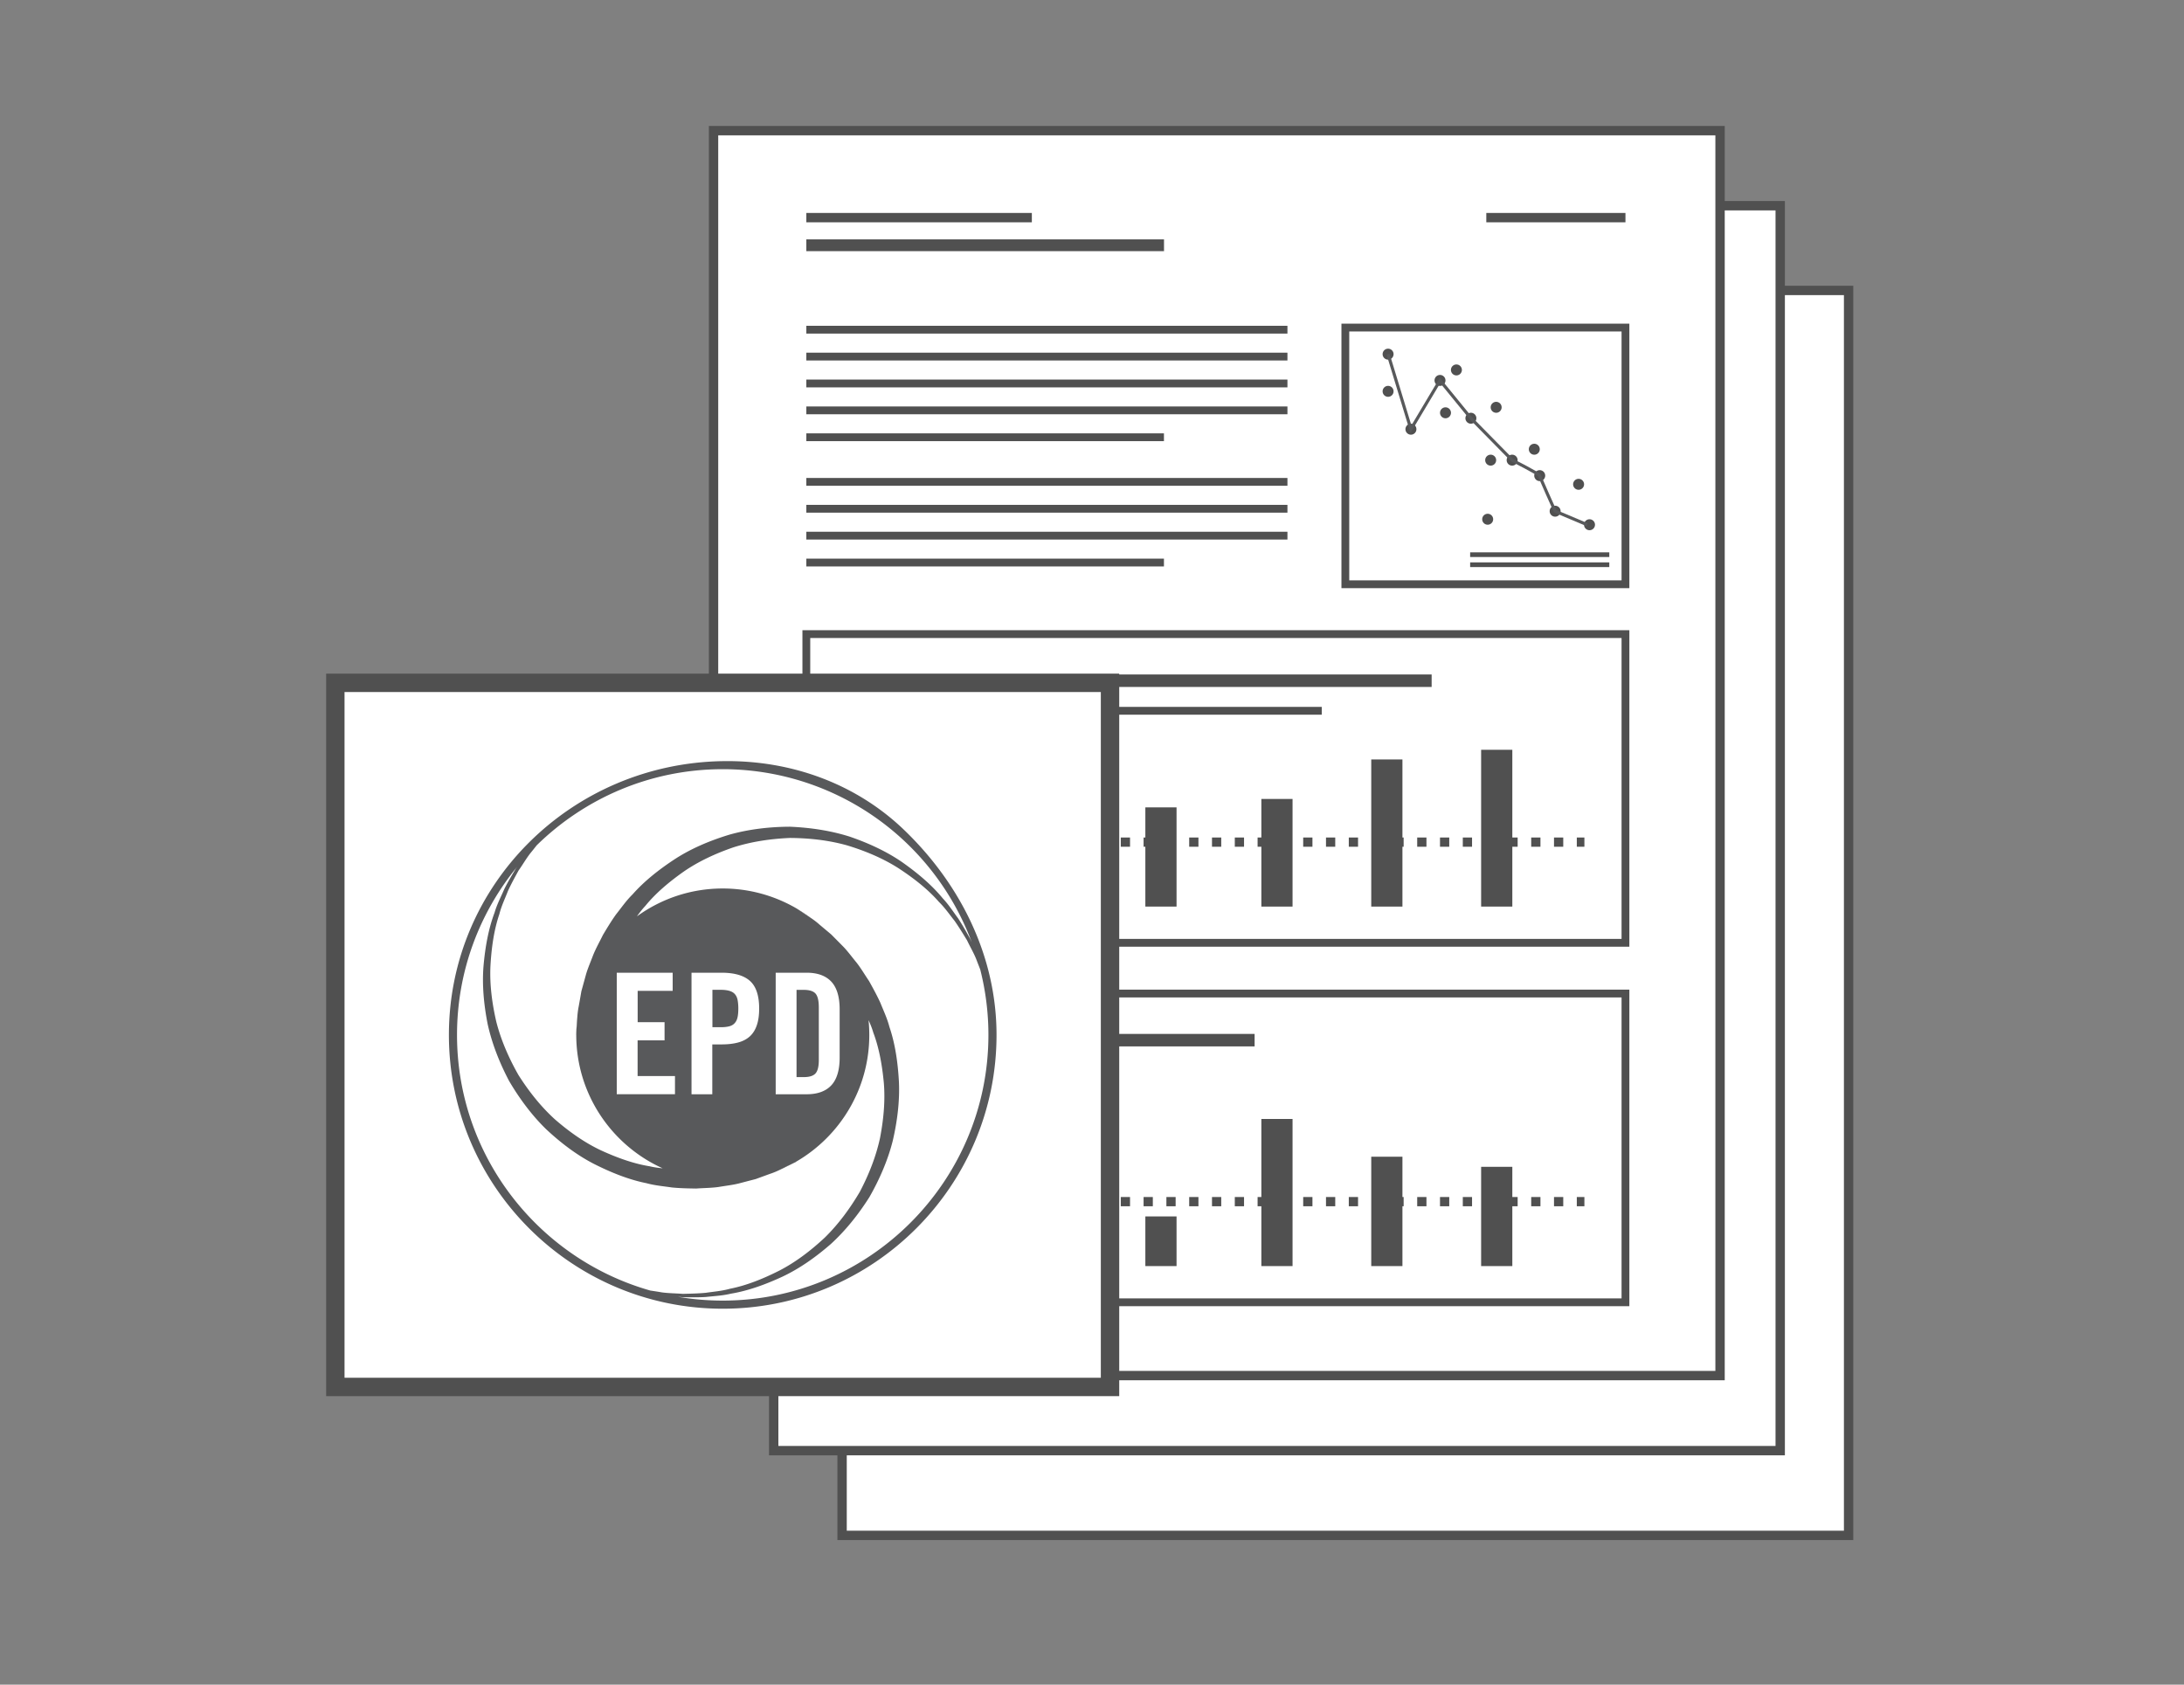
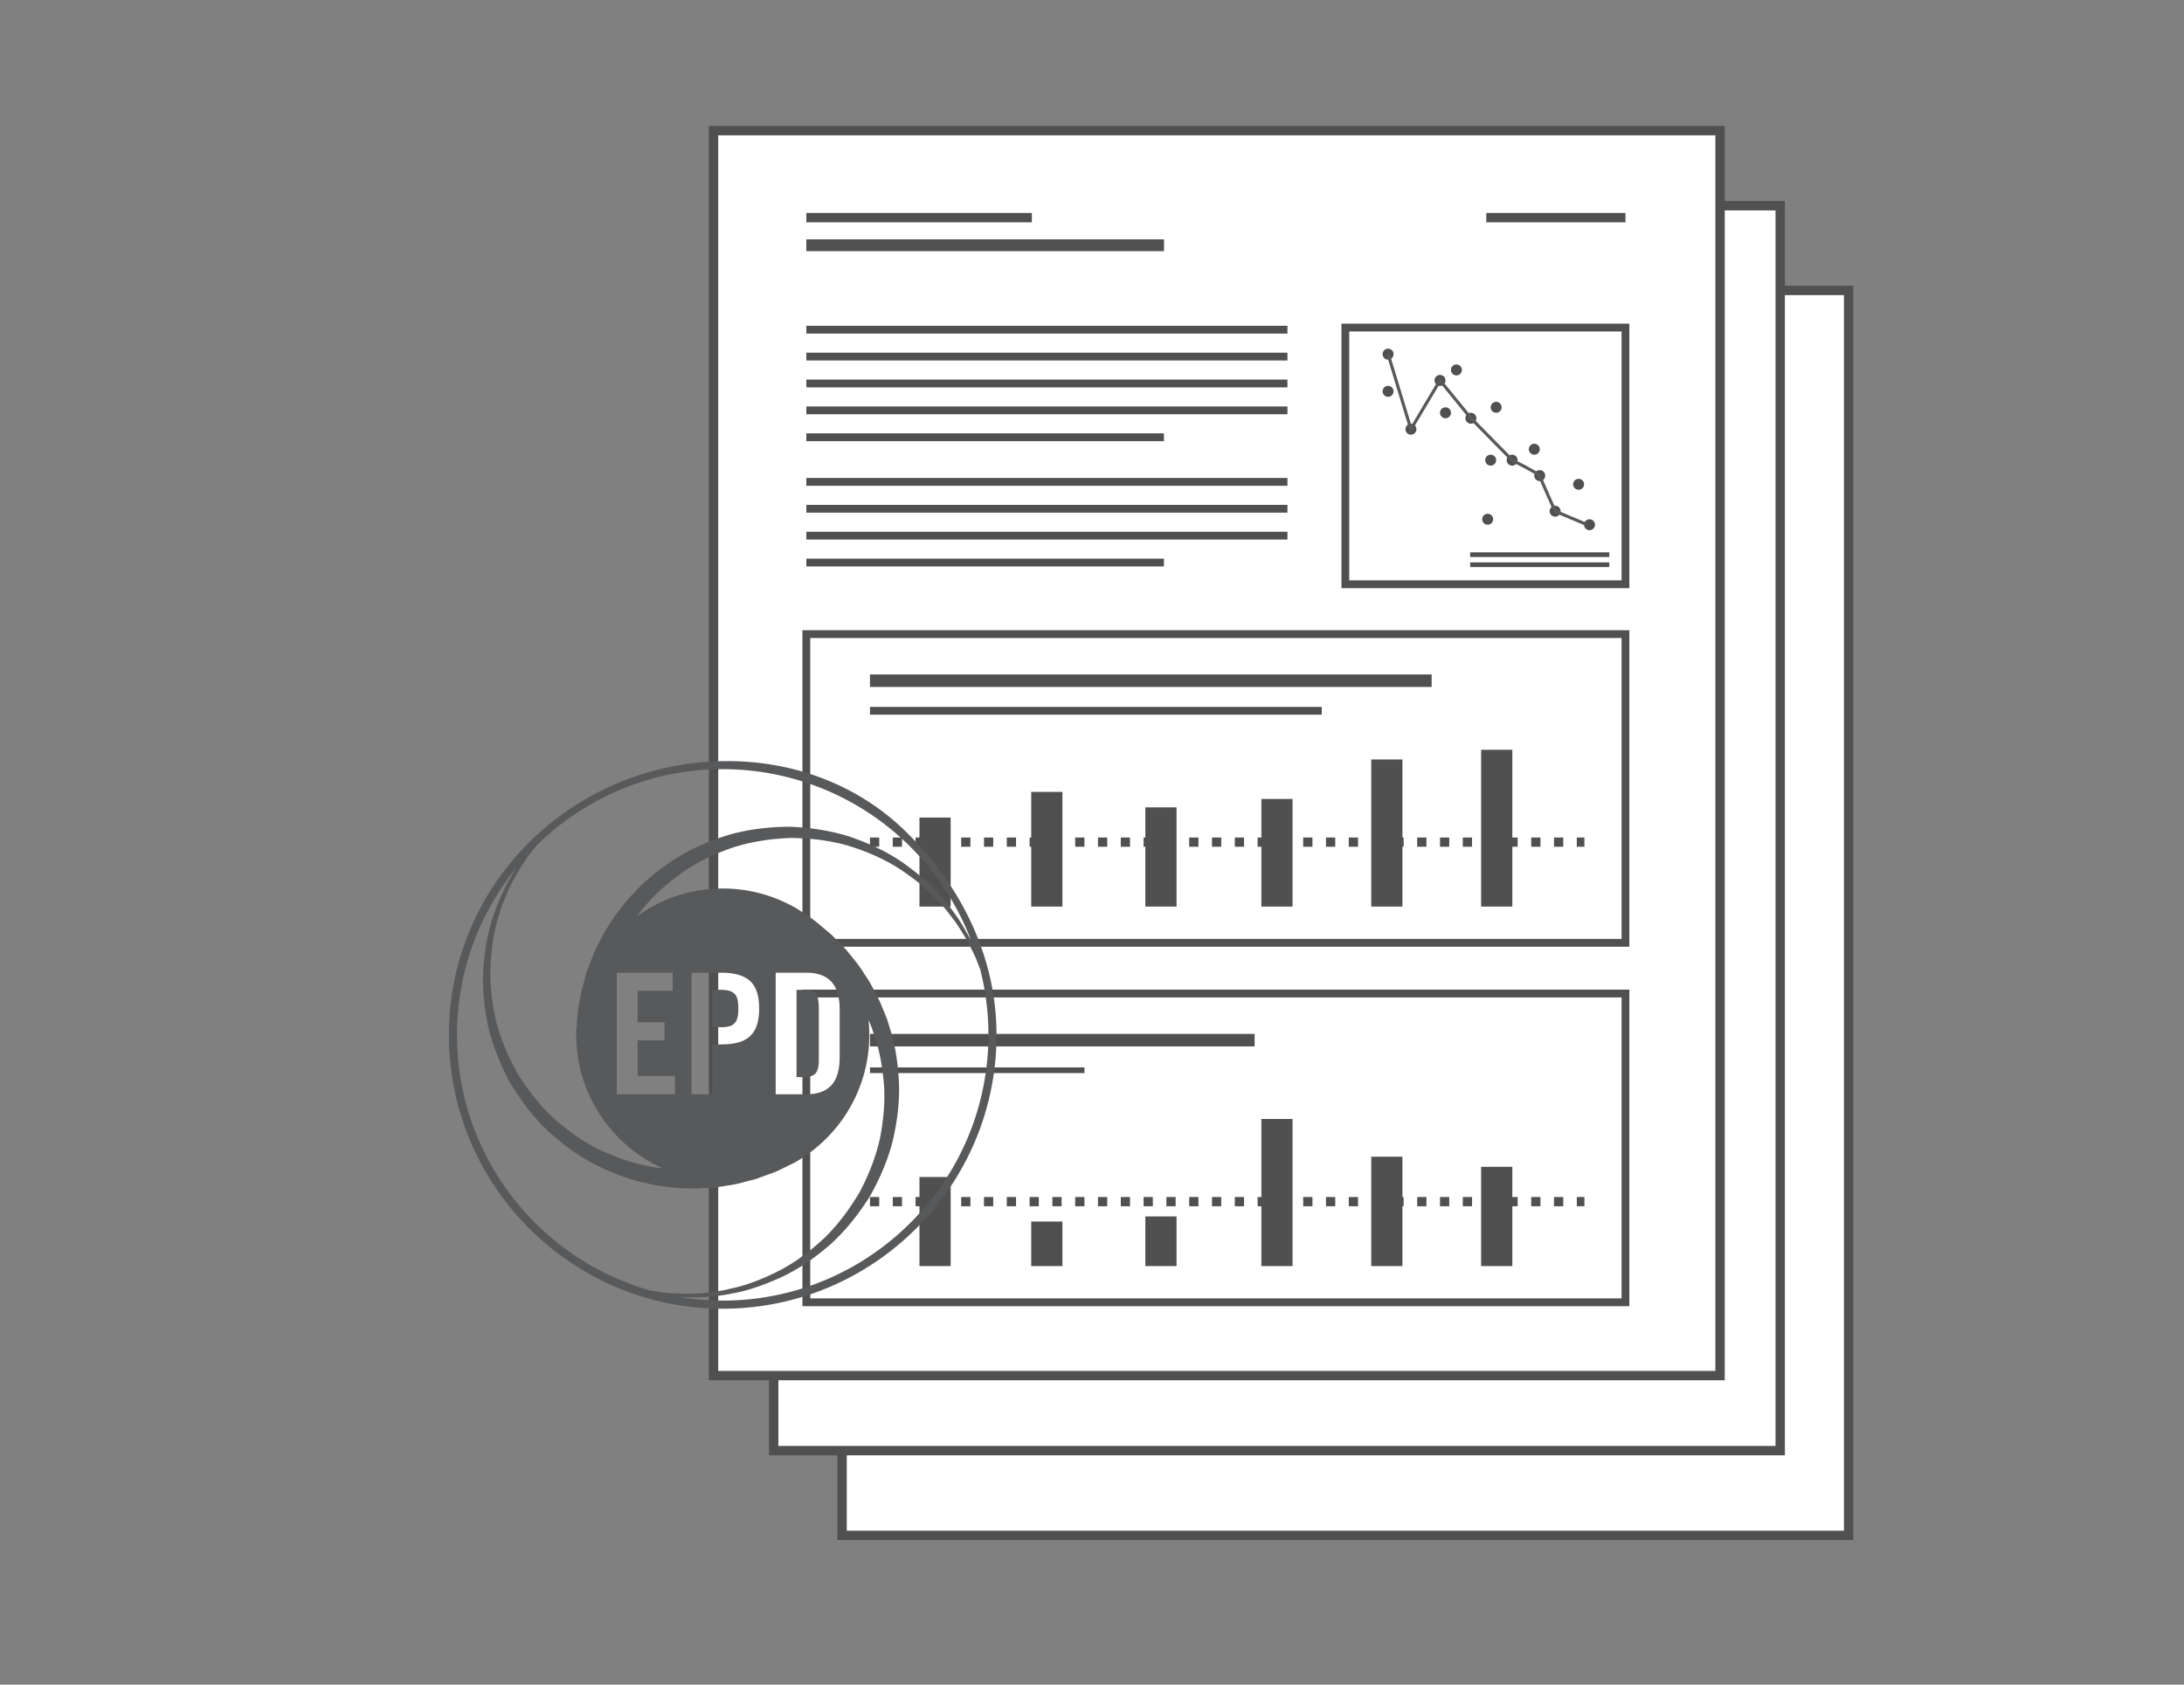
<svg xmlns="http://www.w3.org/2000/svg" viewBox="0 0 350 270">
  <rect x="0" y="0" width="350" height="270" fill="#808080" stroke="none" />
  <style>.st0,.st1{fill:#fff;stroke:#505050;stroke-width:1.5;stroke-miterlimit:10}.st1{fill:none;stroke-width:1.25}.st2{stroke-width:2}.st2,.st3,.st5,.st6,.st7{fill:none;stroke:#505050;stroke-miterlimit:10}.st3{stroke-dasharray:1.481,2.173;stroke-width:1.481}.st5,.st6,.st7{stroke-width:1.5}.st6,.st7{stroke-width:.75}.st7{stroke-width:5}.st9{fill:#505050}.st12{fill:#58595b}</style>
  <g id="Layer_1">
    <path class="st0" d="M134.95 46.55h161.3v199.53h-161.3z" />
    <path class="st0" d="M123.99 32.97h161.3V232.5h-161.3z" />
    <path class="st0" d="M114.35 20.94h161.3v199.53h-161.3z" />
    <path class="st1" d="M129.22 101.63h131.27v49.48H129.22zM215.6 52.5h44.89v41.14H215.6z" />
    <path class="st2" d="M229.43 109.1h-90.01" />
    <path class="st3" d="M139.42 134.97h114.49" />
    <path class="st1" d="M211.82 113.92h-72.4" />
    <path fill="none" stroke="#505050" stroke-width="1.889" stroke-miterlimit="10" d="M186.54 39.31h-57.32" />
    <path class="st1" d="M206.32 52.84h-77.1" />
    <path class="st5" d="M165.36 34.88h-36.14M260.49 34.88h-22.3" />
    <path class="st6" d="M257.9 88.9h-22.3M257.9 90.51h-22.3" />
    <path class="st1" d="M206.32 57.15h-77.1M206.32 61.46h-77.1M206.32 65.77h-77.1M186.53 70.08h-57.31M206.32 77.23h-77.1M206.32 81.54h-77.1M206.32 85.85h-77.1M186.53 90.16h-57.31" />
    <path class="st7" d="M149.85 131.03v14.27M167.76 126.92v18.38M186.05 129.4v15.9M204.64 128.05v17.25M222.25 121.72v23.58M239.86 120.17v25.13" />
    <path class="st1" d="M129.22 159.24h131.27v49.48H129.22z" />
    <path class="st2" d="M201.06 166.71h-61.64" />
    <path class="st3" d="M139.42 192.59h114.49" />
    <path fill="none" stroke="#505050" stroke-width=".905" stroke-miterlimit="10" d="M173.79 171.53h-34.37" />
    <path class="st7" d="M149.85 188.64v14.28M167.76 195.78v7.14M186.05 194.96v7.96M204.64 179.34v23.58M222.25 185.39v17.53M239.86 187.01v15.91" />
    <circle class="st9" cx="222.45" cy="56.76" r=".88" />
    <circle class="st9" cx="222.45" cy="62.72" r=".88" />
    <circle class="st9" cx="239.77" cy="65.28" r=".88" />
    <circle class="st9" cx="238.89" cy="73.75" r=".88" />
    <circle class="st9" cx="231.65" cy="66.16" r=".88" />
    <circle class="st9" cx="252.98" cy="77.62" r=".88" />
    <circle class="st9" cx="238.41" cy="83.22" r=".88" />
    <circle class="st9" cx="245.88" cy="72" r=".88" />
    <circle class="st9" cx="233.4" cy="59.29" r=".88" />
    <circle class="st9" cx="242.33" cy="73.75" r=".88" />
    <circle class="st9" cx="246.75" cy="76.23" r=".88" />
    <circle class="st9" cx="249.22" cy="81.93" r=".88" />
    <circle class="st9" cx="254.73" cy="84.1" r=".88" />
    <circle class="st9" cx="226.11" cy="68.79" r=".88" />
    <circle class="st9" cx="230.77" cy="60.97" r=".88" />
    <circle class="st9" cx="235.72" cy="67.03" r=".88" />
    <path d="M222.45 56.76l3.66 12.03 4.66-7.82 4.95 6.06 6.61 6.72s4.42 2.25 4.42 2.48c0 .23 2.47 5.7 2.47 5.7l5.14 2.17" fill="none" stroke="#58595b" stroke-width=".5" stroke-miterlimit="10" />
  </g>
  <g id="Layer_2">
-     <path fill="#fff" stroke="#505050" stroke-width="2.948" stroke-miterlimit="10" d="M53.74 109.44h124.15v112.85H53.74z" />
    <path class="st12" d="M118.19 160.2c-.09-.39-.25-.69-.47-.92-.22-.23-.52-.39-.89-.49-.37-.1-.82-.15-1.36-.15h-1.29v5.99h1.29c.54 0 .99-.04 1.36-.14.37-.09.67-.25.89-.49.22-.23.38-.54.47-.93.09-.39.13-.87.13-1.44 0-.56-.05-1.05-.13-1.43zm0 0c-.09-.39-.25-.69-.47-.92-.22-.23-.52-.39-.89-.49-.37-.1-.82-.15-1.36-.15h-1.29v5.99h1.29c.54 0 .99-.04 1.36-.14.37-.09.67-.25.89-.49.22-.23.38-.54.47-.93.09-.39.13-.87.13-1.44 0-.56-.05-1.05-.13-1.43zm0 0c-.09-.39-.25-.69-.47-.92-.22-.23-.52-.39-.89-.49-.37-.1-.82-.15-1.36-.15h-1.29v5.99h1.29c.54 0 .99-.04 1.36-.14.37-.09.67-.25.89-.49.22-.23.38-.54.47-.93.09-.39.13-.87.13-1.44 0-.56-.05-1.05-.13-1.43zm12.5-.96c-.35-.39-.98-.59-1.87-.59h-1.16v13.98h1.16c.9 0 1.52-.2 1.87-.59.35-.39.53-1.1.53-2.13v-8.53c-.01-1.03-.18-1.74-.53-2.14zm0 0c-.35-.39-.98-.59-1.87-.59h-1.16v13.98h1.16c.9 0 1.52-.2 1.87-.59.35-.39.53-1.1.53-2.13v-8.53c-.01-1.03-.18-1.74-.53-2.14zm-12.5.96c-.09-.39-.25-.69-.47-.92-.22-.23-.52-.39-.89-.49-.37-.1-.82-.15-1.36-.15h-1.29v5.99h1.29c.54 0 .99-.04 1.36-.14.37-.09.67-.25.89-.49.22-.23.38-.54.47-.93.09-.39.13-.87.13-1.44 0-.56-.05-1.05-.13-1.43zm26.6-27.28c-7.57-7.23-17.87-11.11-28.97-10.93-24.19.39-43.88 19.68-43.88 43.88 0 24.19 19.68 43.88 43.88 43.88 24.19 0 43.88-19.68 43.88-43.88 0-12.61-5.79-24.23-14.91-32.95zm-59.78 3.81c.35-.42.68-.85 1.01-1.26 7.69-7.53 18.21-12.19 29.8-12.19a42.54 42.54 0 0 1 28.12 10.61 42.68 42.68 0 0 1 11.79 17.13c-.09-.19-.18-.39-.27-.59-.59-1.05-1.2-2.15-1.91-3.24-.78-1.04-1.5-2.19-2.46-3.2-1.76-2.15-4.02-4.05-6.5-5.8-2.51-1.73-5.39-3.06-8.42-4.1-3.06-.97-6.31-1.45-9.58-1.59-3.21.01-6.56.39-9.68 1.27-3.1.94-6.07 2.19-8.68 3.87-2.59 1.69-4.97 3.57-6.86 5.71-1.02 1-1.81 2.16-2.65 3.21-.78 1.09-1.45 2.21-2.09 3.28-.55 1.12-1.14 2.17-1.57 3.23-.4 1.07-.84 2.07-1.13 3.04-.27.98-.52 1.9-.76 2.76-.15.87-.29 1.67-.42 2.39-.14.69-.2 1.31-.24 1.85-.04.61-.05 1.12-.1 1.53-.03.39-.05.7-.06.9v.31c0 9.52 5.69 17.72 13.85 21.4-.69-.07-1.4-.16-2.1-.33-2.59-.42-5.22-1.37-7.83-2.57-2.6-1.23-5.05-2.96-7.34-4.95-2.25-2.05-4.14-4.43-5.84-7.1-1.53-2.69-2.79-5.56-3.55-8.53-.69-2.98-1.08-6.01-.94-8.94.16-2.92.56-5.77 1.43-8.33.33-1.31.91-2.5 1.37-3.69.53-1.16 1.13-2.24 1.7-3.28.68-.96 1.24-1.95 1.91-2.8zm21.49 27.1v2.91h-4.32v5.72h5.99v2.91h-9.33V155.9h8.96v2.91h-5.61v5.02h4.31zm-2.28 43.01c-17.86-5.06-30.98-21.51-30.98-40.97 0-10.23 3.63-19.63 9.66-26.98-.09.12-.18.24-.26.36-.61 1.03-1.26 2.11-1.84 3.28-.51 1.19-1.15 2.39-1.54 3.73-.98 2.6-1.5 5.51-1.77 8.53-.25 3.04.04 6.19.66 9.34.69 3.14 1.9 6.19 3.42 9.09 1.62 2.77 3.62 5.49 5.94 7.75 2.36 2.21 4.93 4.16 7.69 5.58 2.76 1.39 5.58 2.52 8.38 3.08 1.38.38 2.77.49 4.1.69 1.34.13 2.64.15 3.89.17 1.25-.09 2.45-.09 3.58-.25 1.12-.19 2.21-.31 3.2-.55.99-.26 1.91-.5 2.76-.72.83-.3 1.59-.58 2.28-.83.67-.22 1.25-.48 1.75-.73.54-.26.98-.51 1.36-.67.34-.16.6-.29.78-.38.1-.05.2-.11.3-.17 7.01-4.06 11.73-11.65 11.73-20.31 0-.8-.04-1.6-.12-2.38.29.64.56 1.29.76 1.99.93 2.46 1.42 5.21 1.69 8.07.24 2.87-.04 5.86-.61 8.83-.65 2.98-1.76 5.8-3.23 8.61-1.57 2.67-3.42 5.19-5.61 7.34-2.24 2.09-4.66 3.94-7.27 5.29-2.61 1.32-5.28 2.4-7.93 2.92-1.3.37-2.62.46-3.88.65-1.27.12-2.5.14-3.68.17-1.18-.09-2.32-.09-3.39-.24-.66-.12-1.25-.2-1.82-.29zm6.6-31.47V155.9h4.8c2.07 0 3.59.44 4.57 1.32.98.88 1.47 2.36 1.47 4.42 0 1.04-.12 1.93-.37 2.66-.24.73-.61 1.32-1.1 1.78-.5.46-1.12.79-1.89 1-.76.21-1.66.31-2.69.31h-1.46v7.99h-3.33zm13.49 0V155.9h4.96c1.74 0 3.06.48 3.95 1.43.89.95 1.34 2.44 1.34 4.45v7.72c0 2.01-.45 3.5-1.34 4.45-.89.95-2.21 1.43-3.95 1.43h-4.96zm-8.49 33.08c-2.45 0-4.85-.21-7.18-.61.24.02.48.04.73.07 1.2.01 2.46.04 3.76-.04 1.29-.15 2.65-.2 4-.53 2.74-.45 5.52-1.46 8.27-2.73 2.75-1.3 5.34-3.13 7.76-5.24 2.37-2.17 4.42-4.74 6.17-7.51 1.59-2.78 2.95-5.88 3.74-9.02.73-3.15 1.13-6.35.99-9.45-.17-3.09-.6-6.09-1.52-8.79-.36-1.39-.96-2.64-1.46-3.89-.56-1.22-1.19-2.36-1.8-3.46-.7-1.03-1.31-2.08-2.01-2.97-.73-.88-1.37-1.76-2.07-2.5-.72-.73-1.39-1.41-2.01-2.03l-1.86-1.56c-.51-.46-1.01-.82-1.46-1.12-.52-.35-.97-.62-1.31-.87-.37-.25-.64-.43-.81-.54 0 0-.01-.01-.02-.01-.06-.03-.12-.07-.18-.11a23.492 23.492 0 0 0-11.73-3.14c-5.13 0-9.88 1.66-13.75 4.47.41-.57.85-1.15 1.35-1.68 1.66-2.04 3.8-3.84 6.14-5.49 2.37-1.64 5.09-2.9 7.96-3.89 2.91-.92 5.9-1.37 9.07-1.51 3.1.02 6.2.36 9.16 1.19 2.93.89 5.74 2.07 8.22 3.65 2.45 1.6 4.72 3.37 6.5 5.41.97.95 1.71 2.04 2.51 3.04.73 1.04 1.37 2.1 1.99 3.11.51 1.07 1.09 2.05 1.49 3.06.21.56.43 1.1.63 1.63.86 3.4 1.31 6.91 1.31 10.48 0 23.48-19.1 42.58-42.58 42.58zm15.39-38.55v-8.53c0-1.02-.18-1.73-.53-2.13-.35-.39-.98-.59-1.87-.59h-1.16v13.98h1.16c.9 0 1.52-.2 1.87-.59.36-.41.53-1.12.53-2.14zm-14.39-5.4c.37-.09.67-.25.89-.49.22-.23.38-.54.47-.93.09-.39.13-.87.13-1.44 0-.58-.04-1.06-.13-1.44-.09-.39-.25-.69-.47-.92-.22-.23-.52-.39-.89-.49-.37-.1-.82-.15-1.36-.15h-1.29v5.99h1.29c.54.01.99-.04 1.36-.13zm1.37-4.3c-.09-.39-.25-.69-.47-.92-.22-.23-.52-.39-.89-.49-.37-.1-.82-.15-1.36-.15h-1.29v5.99h1.29c.54 0 .99-.04 1.36-.14.37-.09.67-.25.89-.49.22-.23.38-.54.47-.93.09-.39.13-.87.13-1.44 0-.56-.05-1.05-.13-1.43zm0 0c-.09-.39-.25-.69-.47-.92-.22-.23-.52-.39-.89-.49-.37-.1-.82-.15-1.36-.15h-1.29v5.99h1.29c.54 0 .99-.04 1.36-.14.37-.09.67-.25.89-.49.22-.23.38-.54.47-.93.09-.39.13-.87.13-1.44 0-.56-.05-1.05-.13-1.43zm0 0c-.09-.39-.25-.69-.47-.92-.22-.23-.52-.39-.89-.49-.37-.1-.82-.15-1.36-.15h-1.29v5.99h1.29c.54 0 .99-.04 1.36-.14.37-.09.67-.25.89-.49.22-.23.38-.54.47-.93.09-.39.13-.87.13-1.44 0-.56-.05-1.05-.13-1.43zm0 0c-.09-.39-.25-.69-.47-.92-.22-.23-.52-.39-.89-.49-.37-.1-.82-.15-1.36-.15h-1.29v5.99h1.29c.54 0 .99-.04 1.36-.14.37-.09.67-.25.89-.49.22-.23.38-.54.47-.93.09-.39.13-.87.13-1.44 0-.56-.05-1.05-.13-1.43z" />
    <path class="st12" d="M92.36 165.58v.29h-.01c-.01 0 0-.1.01-.29zM127.56 186.2s-.1.05-.31.15c.1-.05.2-.11.3-.17l.01.02zM127.73 145.65c-.06-.03-.12-.07-.18-.11v-.01c.01.01.07.05.18.12z" />
    <g>
      <path class="st12" d="M92.36 165.56c.01-.2.03-.51.06-.9.05-.41.06-.92.1-1.53-.1.8-.15 1.61-.16 2.43zm34.11 21.17c-.37.16-.82.41-1.36.67.73-.32 1.44-.67 2.13-1.06-.17.1-.43.23-.77.39zm1.28-41.06c.17.11.44.29.81.54.34.25.79.52 1.31.87-.68-.52-1.39-.98-2.12-1.41z" />
    </g>
  </g>
</svg>